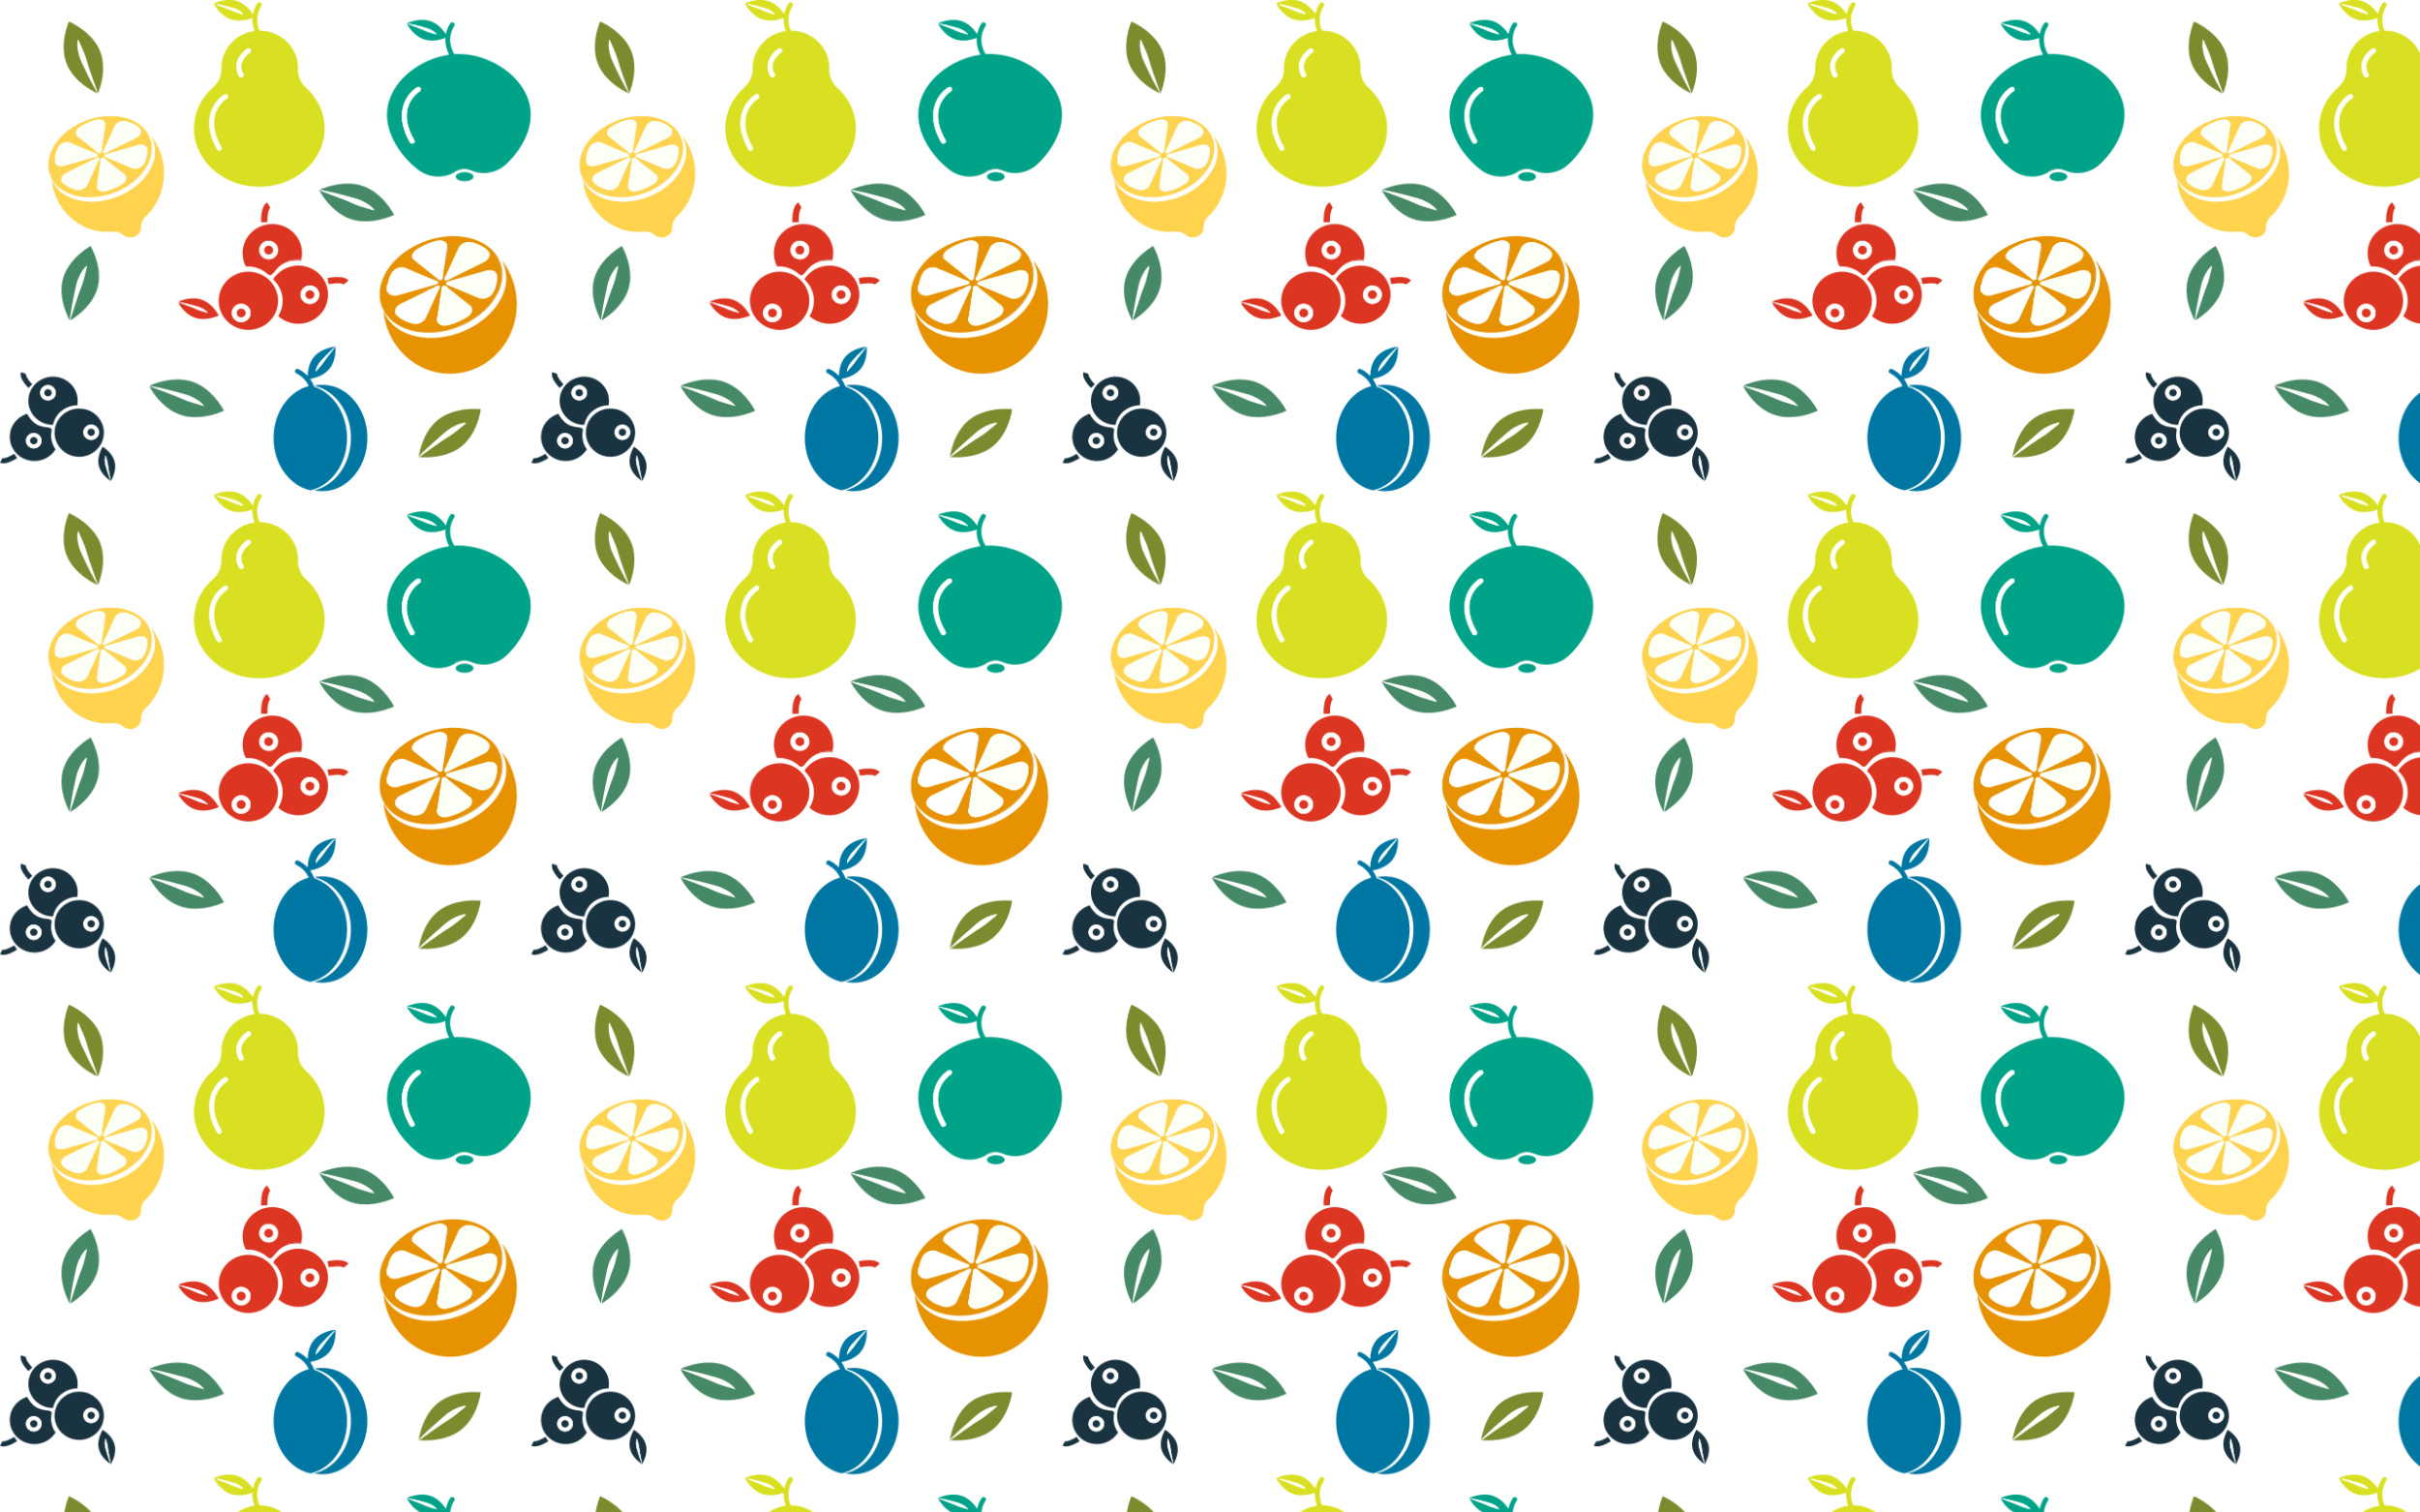
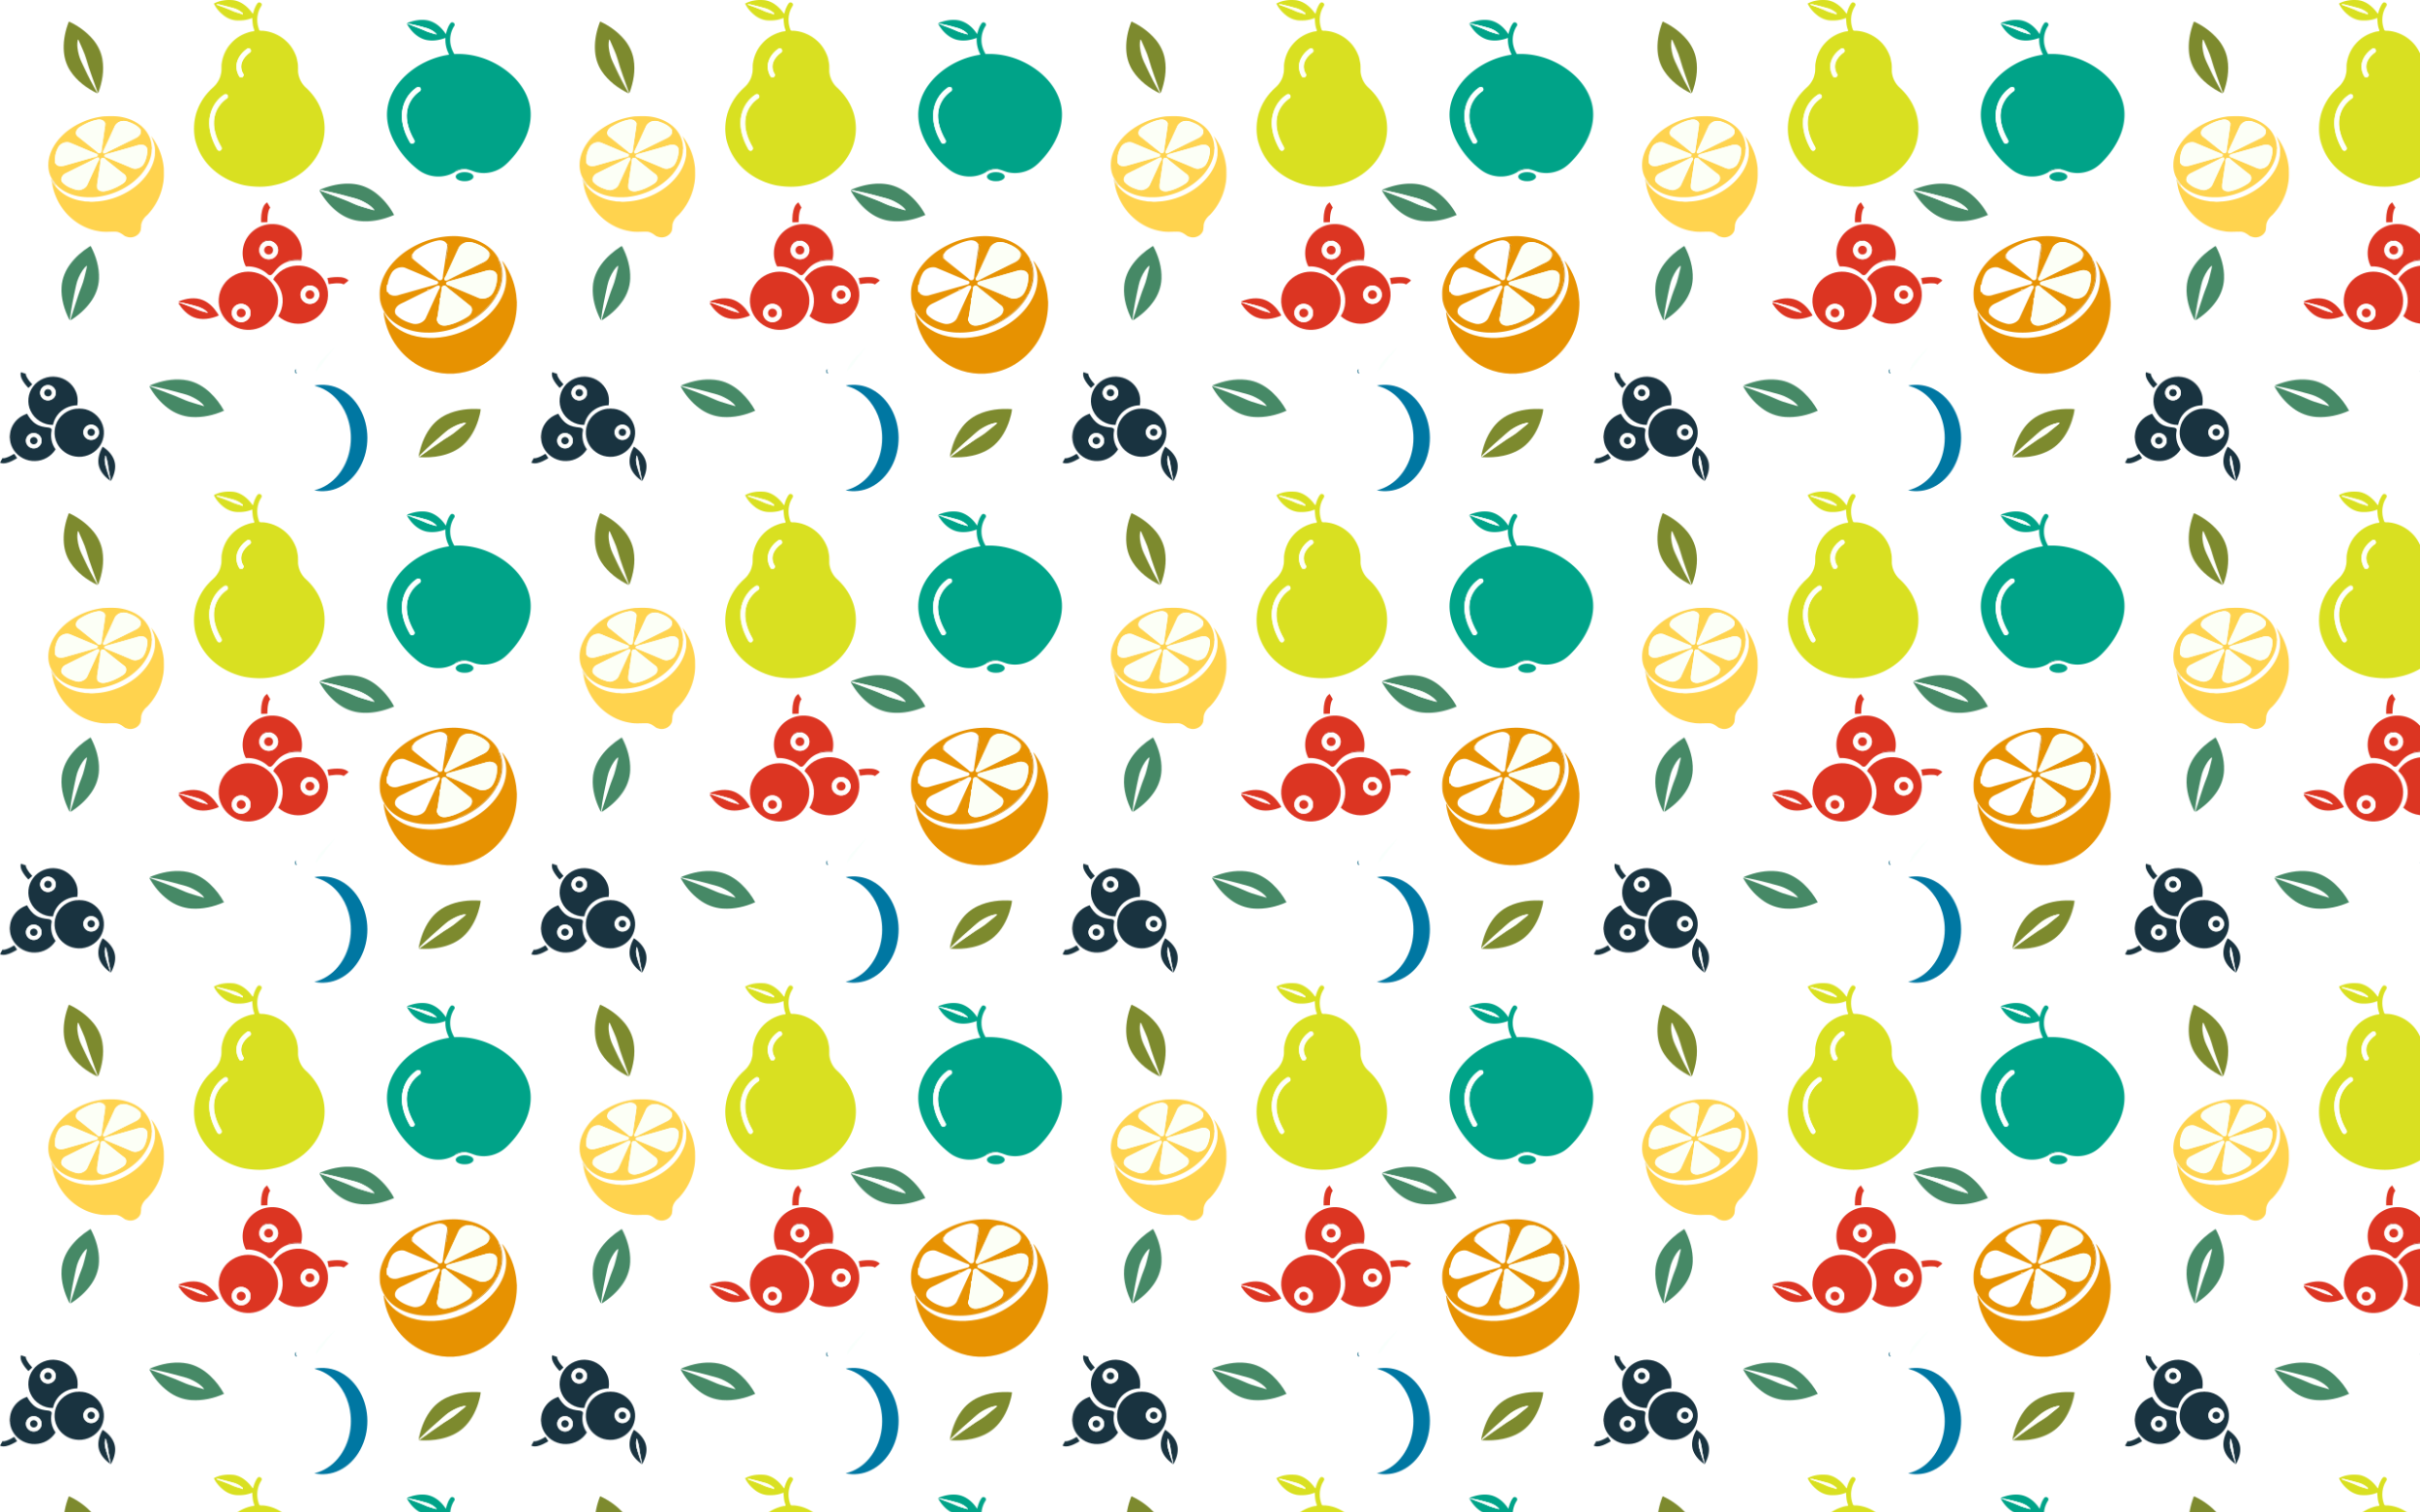
<svg xmlns="http://www.w3.org/2000/svg" viewBox="0 0 2560 1600">
  <pattern width="561.403" height="519.549" patternUnits="userSpaceOnUse" id="a" viewBox="0 -519.55 561.403 519.549" overflow="visible">
    <path fill="none" d="M0-519.55h561.403V0H0z" />
    <path fill="#00A388" d="M430.52-495.097c.68.63 1.68.55 2.53.76 6.325 1.26 12.565 2.905 18.765 4.675 3.82 1.325 7.655 3.275 10.215 6.495a82.25 82.25 0 01-11.125-3.39c-6.735-3.085-13.76-5.45-20.69-8.055 4.295 7.785 11.12 14.86 19.955 17.15 6.995 1.685 14.395.54 21.045-1.99-.35 5.595.79 11.25 3.25 16.28.235.485.395 1 .485 1.54-4.245.57-8.42 1.565-12.515 2.795-16.51 5.135-31.805 15.045-42.145 29.03-5.71 7.775-9.62 16.975-10.625 26.61-1.155 11.07 1.745 22.25 6.7 32.12 4.88 9.725 11.725 18.395 19.68 25.785 3.765 3.285 7.525 6.705 12.08 8.875 10.38 5.19 23.42 4.86 33.32-1.31l.08-.165.605-1.125c1.77-1.005 3.81-1.375 5.765-1.865 2.165-.54 4.465-.745 6.625-.055-1.91.27-3.915-.185-5.745.52 1.39-.085 2.79-.195 4.195-.085 4.63.245 8.615 3.015 13.2 3.54 8.035 1.4 16.52-.37 23.49-4.56 4.975-3.01 8.95-7.335 12.77-11.65 5.205-6.055 9.72-12.745 13.06-20.015 5.64-11.865 7.785-25.76 4.045-38.515-4.475-15.64-15.99-28.425-29.48-37.07-14.6-9.39-32.065-14.505-49.455-13.555-2.545-4.345-4.29-9.265-4.36-14.34-.2-5.53 1.425-11.105 4.495-15.7 1.14-2.33-1.97-4.66-3.9-2.98-2.83 3.37-4.015 7.735-5.225 11.87-4.42-7.005-11.305-13.02-19.64-14.575-7.265-1.325-14.675.315-21.45 2.955m14.665 69.88c.11.86-.375 1.675-1.065 2.15-7.36 4.91-12.46 13.075-13.565 21.86-1.2 8.97 1.565 17.955 5.53 25.915.805 1.74 2.02 3.29 2.56 5.145-.02 1.505-1.34 2.4-2.68 2.67-.835-.32-1.78-.615-2.175-1.5-3.645-6.27-6.5-13.08-7.77-20.245-1.47-7.88-.68-16.26 2.76-23.545 2.705-5.755 6.94-10.855 12.33-14.275 1.48-1.195 4.075-.13 4.075 1.825z" />
    <path fill="#F8FFFF" d="M450.905-486.557a82.25 82.25 0 0011.125 3.39c-2.56-3.22-6.395-5.17-10.215-6.495-6.2-1.77-12.44-3.415-18.765-4.675-.85-.21-1.85-.13-2.53-.76-.075.125-.225.365-.305.485 6.93 2.605 13.955 4.97 20.69 8.055z" />
    <path fill="#FCFFFD" d="M428.78-412.767c-3.44 7.285-4.23 15.665-2.76 23.545 1.27 7.165 4.125 13.975 7.77 20.245.395.885 1.34 1.18 2.175 1.5 1.34-.27 2.66-1.165 2.68-2.67-.54-1.855-1.755-3.405-2.56-5.145-3.965-7.96-6.73-16.945-5.53-25.915 1.105-8.785 6.205-16.95 13.565-21.86.69-.475 1.175-1.29 1.065-2.15 0-1.955-2.595-3.02-4.075-1.825-5.39 3.42-9.625 8.52-12.33 14.275z" />
    <path fill="#1D947C" d="M482.13-339.017l-.605 1.125c2.28-1.195 4.71-2.065 7.25-2.525 1.83-.705 3.835-.25 5.745-.52-2.16-.69-4.46-.485-6.625.055-1.955.49-3.995.86-5.765 1.865z" />
    <path fill="#02A288" d="M482.32-333.802c-.785 1.54.31 3.24 1.62 4.07 3.035 1.92 6.8 2.11 10.275 1.71 2.31-.395 4.825-1.175 6.25-3.175.805-1.34.275-3.16-.995-4.01-2.895-2.19-6.755-2.465-10.245-2.145-2.535.435-5.54 1.13-6.905 3.55z" />
    <path fill="#D9E021" d="M226.245-515.777c2.47 5.295 6.585 9.74 11.255 13.2 4.08 2.89 9.02 4.735 14.06 4.675 5.18.2 10.47-.555 15.23-2.65.33 3.965.41 8.04 1.805 11.825.42.68.29 1.5.22 2.25-3.19.065-6.275 1.165-9.23 2.25-6.18 2.435-11.76 6.395-16.02 11.49-5.21 5.985-8.29 13.665-9.23 21.485-.195 3.46.245 7.01-.78 10.365-.64 3.53-2.305 6.825-4.435 9.69-2.17 3.145-5.4 5.325-7.89 8.19-6.42 6.665-11.11 14.94-13.795 23.775a58.494 58.494 0 00-.98 27.535c1.775 7.15 4.725 14.085 8.925 20.185 9.935 14.585 26.095 24.235 43.15 27.95 10.395 1.87 21.21 2.25 31.555-.14 18.815-3.74 36.38-15.305 45.88-32.18 8.475-14.54 9.785-32.995 3.38-48.55-3.485-8.77-9.2-16.58-16.22-22.85-4.51-4.275-7.31-10.28-7.825-16.45-.07-3.825.215-7.8-.87-11.48-.055-1.22-.54-2.35-.72-3.545-2.21-6.6-5.925-12.765-11.125-17.445-6.52-6.07-15.125-9.905-23.955-10.755-1.42-.175-2.98.27-4.25-.52-3.36-7.945-2.985-17.485 1.56-24.91.635-1.04 1.51-2.55.38-3.58-.66-1.02-1.84-1.15-2.935-1-1.965 1.525-2.835 3.95-3.91 6.1-.635 1.845-1.42 3.67-1.65 5.625-.985-.08-1.345-1.105-1.915-1.74-4.62-6.025-11.055-11.18-18.745-12.325-7.1-.71-14.61.04-20.92 3.53m2.8.695c1.32.06 2.715-.07 3.955.505 4.4.955 8.74 2.17 13.085 3.34 3.79.845 7.325 2.725 10.28 5.23.6.34.73 1.115.435 1.71-3.27-1.37-6.855-1.985-10.125-3.42-5.665-2.6-11.555-4.69-17.405-6.83-.055-.135-.17-.4-.225-.535m21.255 63.365c1.17-6.95 5.905-12.955 11.755-16.695.4-.01 1.2-.025 1.605-.035 1.805.68 2.485 3.415.67 4.485-3.62 2.58-6.765 6.04-8.335 10.255-1.54 4.115-.835 8.865 1.53 12.525.79 1.15-.185 2.27-.84 3.185-1.05.225-2.115.135-3.145-.045-2.66-4.02-3.84-8.885-3.24-13.675m-9.605 32.485c.5 1.09.86 2.505-.145 3.44-6.915 4.55-12.08 11.875-13.615 20.04-2.165 10.965 1.63 22.18 7.15 31.615.75 1.31.48 3.46-1.175 3.915-1.355.645-2.71-.395-3.32-1.555-4.765-8.365-8.14-17.76-8.26-27.43-.11-11.73 5.605-23.7 15.615-30.125 1.085-.91 2.675-.785 3.75.1z" />
    <path fill="#FFFFF5" d="M229.27-514.547c5.85 2.14 11.74 4.23 17.405 6.83 3.27 1.435 6.855 2.05 10.125 3.42.295-.595.165-1.37-.435-1.71-2.955-2.505-6.49-4.385-10.28-5.23-4.345-1.17-8.685-2.385-13.085-3.34-1.24-.575-2.635-.445-3.955-.505.055.135.17.4.225.535z" />
    <path fill="#7D8A2E" d="M67.56-464.722c.62 7.165 2.89 14.215 6.85 20.235 6.91 10.585 17.415 18.36 28.7 23.78-4.99-8.835-9.695-17.84-13.96-27.05-2.015-4.41-4.4-8.695-5.65-13.415-1.395-5.32-2.39-10.98-1.155-16.43.7-.14.81.58 1.05 1.07 2.635 6.415 5.9 12.595 7.815 19.285 3.295 11.895 7.915 23.36 11.935 35.015.065.485.31.835.735 1.055 4.215-11.295 6.515-23.64 4.405-35.645-1.245-7.545-4.72-14.615-9.545-20.51-6.925-8.355-15.94-14.835-25.74-19.41-.795 1.175-1.06 2.61-1.605 3.91-3.06 8.995-4.66 18.605-3.835 28.11z" />
    <path fill="#F8FFFD" d="M449.145-487.217c4.02 1.86 8.36 2.855 12.575 4.18-2.13-3.21-5.865-4.945-9.335-6.345-5.32-1.605-10.7-3.06-16.135-4.2l-.855.94c4.59 1.79 9.265 3.37 13.75 5.425z" />
    <path fill="#FEFFFB" d="M253.54-438.042c1.03.18 2.095.27 3.145.045.655-.915 1.63-2.035.84-3.185-2.365-3.66-3.07-8.41-1.53-12.525 1.57-4.215 4.715-7.675 8.335-10.255 1.815-1.07 1.135-3.805-.67-4.485-.405.01-1.205.025-1.605.035-5.85 3.74-10.585 9.745-11.755 16.695-.6 4.79.58 9.655 3.24 13.675z" />
    <path fill="#FCFFFE" d="M425.08-398.242c-.355 10.3 3.265 20.345 8.375 29.16.57 1.235 2.27 1.95 3.485 1.175 1.285-.615 1.815-2.425.935-3.59-4.585-7.945-8.025-16.9-7.88-26.195.125-10.025 5.43-19.81 13.79-25.35 1.2-.675 1.505-2.42.66-3.495-.81-1.175-2.59-1.32-3.685-.485-9.615 6.165-15.445 17.44-15.68 28.78z" />
    <path fill="#FEFFFC" d="M221.33-389.207c.12 9.67 3.495 19.065 8.26 27.43.61 1.16 1.965 2.2 3.32 1.555 1.655-.455 1.925-2.605 1.175-3.915-5.52-9.435-9.315-20.65-7.15-31.615 1.535-8.165 6.7-15.49 13.615-20.04 1.005-.935.645-2.35.145-3.44-1.075-.885-2.665-1.01-3.75-.1-10.01 6.425-15.725 18.395-15.615 30.125z" />
    <path fill="#FED34F" d="M70.455-380.332c-8.52 7.03-15.675 16.255-18.38 27.12-1.72 7.45-1.29 15.705 2.64 22.415 1.395 2.115 2.815 4.21 4.36 6.22 2.95 3.565 6.905 6.27 11.01 8.37 9.7 4.89 20.81 5.97 31.51 5.075 18.14-1.875 35.825-10.335 47.91-24.145 5.98-7.33 10.855-16.24 10.94-25.915.335-1.18.305-2.355-.045-3.525-.105-6.175-2.725-12.095-6.465-16.935-6.315-7.875-15.98-12.38-25.745-14.17-6.125-1.12-12.41-.805-18.6-.595-14.185 1.545-27.965 7.155-39.135 16.085m32.12-12.465c3.245-.89 7.475.095 8.72 3.575.105 3.36-.77 6.65-1.16 9.975-.87 6.345-1.87 12.71-2.775 19.045.255 1.44-1.125 2.96-2.585 2.73-1.005-.085-1.62-1.015-2.33-1.61-6.465-5.19-12.985-10.31-19.425-15.52-1.6-.96-2.85-2.735-2.73-4.65.345-2.705 2.215-4.965 4.58-6.25 5.45-3.36 11.39-6.12 17.705-7.295m20.435 4.5c3.05-3.525 8.435-4.07 12.6-2.415 4.945 1.7 10.105 4.015 13.195 8.435.42 2.055.17 4.355-1.375 5.9-1.805 2.27-4.63 3.16-7.075 4.515-8.5 4.035-16.84 8.39-25.335 12.43-1.805.815-3.45 2.5-5.605 2-.15-.315-.455-.945-.605-1.255 4.19-8.755 8.135-17.66 12.2-26.485.49-1.145 1.03-2.3 2-3.125m-61.41 24.62c2.205-4.16 7.485-6.33 11.98-5.045 9.695 3.89 19.235 8.23 28.96 12.015.21.175.64.52.855.695.205 2.28-2.66 2.655-4.33 2.9-10.005 2.85-20.02 5.645-30.005 8.55-2.745.795-5.855 1.16-8.52-.095-.91-.68-1.635-1.585-2.235-2.535-.6-5.68.44-11.515 3.295-16.485m84.445-2.315c2.985-.795 6.85-.76 8.835 2 1.38 1.625.875 3.85.94 5.805-.57 4.52-1.78 9.085-4.32 12.925-1.975 2.595-5.215 4.015-8.42 4.22-2.93.005-5.435-1.66-8.095-2.63-7.3-3.095-14.615-6.135-21.935-9.165-1.18-.215-2.19-.845-2.825-1.855.485-.78 1.095-1.535 2.035-1.775 11.305-2.995 22.54-6.31 33.785-9.525m-42.3 13.085c1.18-.095 1.325 1.325 1.105 2.19-2.2 3.685-3.66 7.755-5.56 11.6-2.295 4.92-4.485 9.89-6.81 14.795-1.275 3.235-4.64 5.025-7.855 5.8-3.53.5-6.785-1.205-10.03-2.3-3.37-1.52-6.65-3.525-9.05-6.38-1.405-2.115-.625-4.92.94-6.715 1.275-1.81 3.44-2.515 5.315-3.51 10.07-5.12 20.345-9.865 30.345-15.125a4.059 4.059 0 011.6-.355m6.495.535c3.27 3.28 7.17 5.835 10.66 8.87 3.595 2.73 6.99 5.705 10.65 8.355 1.36 1.03 2.125 2.715 1.845 4.43.1 2.325-1.615 4.18-3.455 5.345-4.28 2.91-9.01 5.145-13.905 6.815-2.765.665-5.55 1.905-8.445 1.38-1.875-.27-3.835-1.27-4.72-2.99-.425-2.655-.1-5.38.395-8 1.01-7.56 2.485-15.075 3.17-22.66.27-.57.66-1.07 1.02-1.59.915-.145 1.87-.225 2.785.045z" />
    <path fill="#FCFFF6" d="M84.87-385.502c-2.365 1.285-4.235 3.545-4.58 6.25-.12 1.915 1.13 3.69 2.73 4.65 6.44 5.21 12.96 10.33 19.425 15.52.71.595 1.325 1.525 2.33 1.61 1.46.23 2.84-1.29 2.585-2.73.905-6.335 1.905-12.7 2.775-19.045.39-3.325 1.265-6.615 1.16-9.975-1.245-3.48-5.475-4.465-8.72-3.575-6.315 1.175-12.255 3.935-17.705 7.295zM121.01-385.172c-4.065 8.825-8.01 17.73-12.2 26.485.15.31.455.94.605 1.255 2.155.5 3.8-1.185 5.605-2 8.495-4.04 16.835-8.395 25.335-12.43 2.445-1.355 5.27-2.245 7.075-4.515 1.545-1.545 1.795-3.845 1.375-5.9-3.09-4.42-8.25-6.735-13.195-8.435-4.165-1.655-9.55-1.11-12.6 2.415-.97.825-1.51 1.98-2 3.125z" />
    <path fill="#FFD34E" d="M161.035-373.012c.8 2.415 2.015 4.725 2.32 7.28.935 3.415.535 7.03.485 10.535-1.7 13-9.92 24.225-19.88 32.35-11.615 9.3-26.02 15.085-40.815 16.435-2.85.05-5.695.65-8.54.21-2.165-.36-4.41.065-6.52-.605-11.045-1.395-22.075-6.385-29.045-15.305-1.605-1.625-2.685-3.655-3.73-5.66a63.039 63.039 0 00-.095 2.19c.615 4.74 1.99 9.445 3.88 13.845 7.56 18.89 25.19 33.725 45.45 36.77 5.935 1.21 12.045.38 18.055.545 3.41.22 6.27 2.275 8.95 4.215 1.02.85 2.355 1.02 3.58 1.445 5.43 1.48 11.81-1.565 13.635-7.005.235-1.82.56-3.625.525-5.46.54-4.29 3.11-8.11 6.425-10.795 8.475-8.82 14.415-20.13 16.595-32.18 1.3-5.73 1.08-11.665.945-17.51-.795-8.97-3.465-17.82-7.89-25.695-1.68-2.875-3.34-5.85-5.73-8.195.465.86 1.09 1.645 1.4 2.59z" />
    <path fill="#FCFFF6" d="M58.305-347.192c.6.95 1.325 1.855 2.235 2.535 2.665 1.255 5.775.89 8.52.095 9.985-2.905 20-5.7 30.005-8.55 1.67-.245 4.535-.62 4.33-2.9-.215-.175-.645-.52-.855-.695-9.725-3.785-19.265-8.125-28.96-12.015-4.495-1.285-9.775.885-11.98 5.045-2.855 4.97-3.895 10.805-3.295 16.485zM112.26-356.467c-.94.24-1.55.995-2.035 1.775.635 1.01 1.645 1.64 2.825 1.855 7.32 3.03 14.635 6.07 21.935 9.165 2.66.97 5.165 2.635 8.095 2.63 3.205-.205 6.445-1.625 8.42-4.22 2.54-3.84 3.75-8.405 4.32-12.925-.065-1.955.44-4.18-.94-5.805-1.985-2.76-5.85-2.795-8.835-2-11.245 3.215-22.48 6.53-33.785 9.525zM102.145-352.552c-10 5.26-20.275 10.005-30.345 15.125-1.875.995-4.04 1.7-5.315 3.51-1.565 1.795-2.345 4.6-.94 6.715 2.4 2.855 5.68 4.86 9.05 6.38 3.245 1.095 6.5 2.8 10.03 2.3 3.215-.775 6.58-2.565 7.855-5.8 2.325-4.905 4.515-9.875 6.81-14.795 1.9-3.845 3.36-7.915 5.56-11.6.22-.865.075-2.285-1.105-2.19-.565.01-1.095.13-1.6.355zM106.435-350.827c-.685 7.585-2.16 15.1-3.17 22.66-.495 2.62-.82 5.345-.395 8 .885 1.72 2.845 2.72 4.72 2.99 2.895.525 5.68-.715 8.445-1.38 4.895-1.67 9.625-3.905 13.905-6.815 1.84-1.165 3.555-3.02 3.455-5.345.28-1.715-.485-3.4-1.845-4.43-3.66-2.65-7.055-5.625-10.65-8.355-3.49-3.035-7.39-5.59-10.66-8.87-.915-.27-1.87-.19-2.785-.045-.36.52-.75 1.02-1.02 1.59z" />
    <path fill="#F4E4B0" d="M55.215-325.582c.02-.735.05-1.465.095-2.19 1.045 2.005 2.125 4.035 3.73 5.66-.155-.84-.73-1.745.035-2.465-1.545-2.01-2.965-4.105-4.36-6.22-.79 1.655-.295 3.68.5 5.215z" />
    <path fill="#468966" d="M338.785-319.087a6.334 6.334 0 01-.66 1.52c4.895 8.51 11.21 16.31 19.06 22.26 6.605 5.085 14.52 8.495 22.825 9.47 12.58 1.49 25.33-1.37 36.875-6.33-4.26-8.19-10.225-15.53-17.27-21.495-7.075-6.01-15.8-10.19-25.07-11.245-12.18-1.47-24.49 1.275-35.76 5.82m1.05.72c9.78 1.91 19.48 4.21 29.085 6.875 5.2 1.36 10.505 2.615 15.285 5.165 3.635 1.845 7.15 4.035 10.05 6.935.585.705 1.405 1.33 1.57 2.3-4.895-1.32-9.76-2.795-14.6-4.31-5.045-1.505-9.715-3.985-14.585-5.925-6.325-2.545-12.735-4.865-19.115-7.255-2.95-1.065-5.85-2.305-8.86-3.165.36-.25.75-.455 1.17-.62z" />
    <path fill="#FCFEFD" d="M347.525-314.582c6.38 2.39 12.79 4.71 19.115 7.255 4.87 1.94 9.54 4.42 14.585 5.925 4.84 1.515 9.705 2.99 14.6 4.31-.165-.97-.985-1.595-1.57-2.3-2.9-2.9-6.415-5.09-10.05-6.935-4.78-2.55-10.085-3.805-15.285-5.165a384.326 384.326 0 00-29.085-6.875c-.42.165-.81.37-1.17.62 3.01.86 5.91 2.1 8.86 3.165z" />
    <path fill="#DC3622" d="M276.225-284.317c2.195-.055 4.395-.205 6.6-.195.065-3.645.18-7.325 1.04-10.885.41-1.57.8-3.275 2.07-4.4-1.14-1.875-2.205-3.795-3.34-5.675-1.805 1.11-3.2 2.835-4.01 4.785-2.25 5.13-2.475 10.85-2.36 16.37z" />
    <path fill="#DC3522" d="M261.735-268.552c-6.16 8.975-6.71 21.295-1.665 30.9 8.33-.465 16.78 2.38 22.985 7.995 1.06 1.13 2.955 1.735 4.27.66 2.415-1.91 3.97-4.65 6.2-6.76 3.225-3.5 7.435-5.99 11.995-7.31-.25-.075-.75-.22-1-.295 3.81-1.565 8-1.56 12.055-1.415 1.03.245 1.505-.69 1.955-1.415l.24.965c1.895-8.395.01-17.59-5.17-24.485-5.815-7.995-15.615-12.915-25.505-12.765-10.38-.175-20.655 5.245-26.36 13.925m25.475 3.68a49.51 49.51 0 01-3.195.23c5.085-.395 9.88 3.91 10.145 8.98.345 3.925-2.045 7.825-5.595 9.465-4.19 1.995-9.71.75-12.42-3.075-2.9-3.85-2.295-9.735 1.34-12.895-.285-.915.775-1.32 1.355-1.755 2.45-1.46 5.675-2.15 8.37-.95z" />
    <path fill="#B94133" d="M277.485-262.167c1.82-1.51 4.125-2.545 6.53-2.475a49.51 49.51 0 003.195-.23c-2.695-1.2-5.92-.51-8.37.95-.58.435-1.64.84-1.355 1.755z" />
    <path fill="#FEFDFC" d="M277.485-262.167c-3.635 3.16-4.24 9.045-1.34 12.895 2.71 3.825 8.23 5.07 12.42 3.075 3.55-1.64 5.94-5.54 5.595-9.465-.265-5.07-5.06-9.375-10.145-8.98-2.405-.07-4.71.965-6.53 2.475m7.09 2.605c3.03-.01 5.335 3.535 4.015 6.295l-.225.01.11.53c-1 1.43-2.625 2.5-4.415 2.365-2.54.005-4.745-2.355-4.58-4.885.15-2.525 2.545-4.65 5.095-4.315z" />
    <path fill="#DC3523" d="M284.06-250.362c1.79.135 3.415-.935 4.415-2.365l-.11-.53c-.33-1.105-.59-2.295-.205-3.415.91.815.355 2.31.43 3.405 1.32-2.76-.985-6.305-4.015-6.295-2.55-.335-4.945 1.79-5.095 4.315-.165 2.53 2.04 4.89 4.58 4.885z" />
    <path fill="#468966" d="M74.44-240.372c-5.215 6.98-8.785 15.35-9.28 24.11-.86 12.135 2.75 24.17 8.17 34.92l.525.145c1.395-12.29 4.03-24.39 6.65-36.46 1.2-5.645 3.605-11.005 6.78-15.805 1.375-1.835 2.71-3.93 4.795-5.01-.65 4.31-2.005 8.505-2.93 12.77-1.455 6.44-4.38 12.39-6.385 18.655-2.115 6.125-3.97 12.34-5.99 18.5-.74 2.67-1.815 5.25-2.37 7.96 8.425-5.22 16.08-11.875 21.8-20.015 5.03-7.03 8.185-15.465 8.47-24.135.47-12.035-3.14-23.925-8.73-34.485-.65-.06-1.125.47-1.65.75-7.58 4.835-14.455 10.885-19.855 18.1z" />
    <path fill="#B02D1E" d="M288.365-253.257l.225-.01c-.075-1.095.48-2.59-.43-3.405-.385 1.12-.125 2.31.205 3.415z" />
    <path fill="#B63D2F" d="M304.52-243.362c.25.075.75.22 1 .295 4.295-1.055 8.74-1.27 13.14-.92.03-.31.08-.93.11-1.24l-.24-.965c-.45.725-.925 1.66-1.955 1.415-4.055-.145-8.245-.15-12.055 1.415z" />
    <path fill="#DC3522" d="M293.305-229.522c-1.435 1.495-3.18 3.05-3.875 4.965-.02.235-.065.7-.09.93 2.53 2.585 4.88 5.415 6.45 8.705 4.84 9.245 4.205 21.045-1.51 29.765 7.61 6.92 18.68 9.675 28.66 7.245 8.005-1.83 15.23-6.93 19.525-13.95 5.585-8.81 6.1-20.63 1.165-29.845-4.335-8.635-13.01-14.835-22.505-16.42-9.935-1.75-20.715 1.355-27.82 8.605m44.19 19.41c1.535 5.295-2.545 11.14-7.93 11.87-4.965.99-10.34-2.41-11.415-7.39-1.25-4.625 1.685-9.705 6.12-11.305 5.295-2.135 12.05 1.155 13.225 6.825z" />
    <path fill="#DC3522" d="M258.765-231.917c-8.915 1.095-17.305 6.11-22.285 13.62-5.98 8.66-6.845 20.51-2.235 29.965 3.885 8.195 11.555 14.44 20.325 16.695 8.57 2.29 18.07.805 25.505-4.045 7.72-4.885 13.06-13.4 13.93-22.51 1.075-9.11-2.405-18.575-9.015-24.92-6.78-6.775-16.745-9.975-26.225-8.805m2.1 35.505c2.64 1.795 4.415 4.975 4.15 8.205.165 5.38-5.135 9.98-10.415 9.445-5.51-.03-10.195-5.45-9.32-10.92.425-3.835 3.415-7.11 7.1-8.13 2.85-.75 6.06-.335 8.485 1.4z" />
    <path fill="#DC3622" d="M347.545-219.142c.775.34 1.635-.135 2.45-.195 3.33-.525 6.72-.695 10.09-.445 1.215.175 2.445.445 3.5 1.13 1.265-.905 2.405-1.975 3.66-2.9.505-.43 1.17-.765 1.355-1.46-2.185-2.035-5.115-3-8.035-3.305-4.77-.375-9.58-.025-14.255.96.46 2.06 1.01 4.11 1.235 6.215z" />
    <path fill="#A54740" d="M289.015-223.662l.325.035c.025-.23.07-.695.09-.93l-.365-.02c-.015.225-.035.685-.05.915z" />
    <path fill="#FEFEFC" d="M324.27-216.937c-4.435 1.6-7.37 6.68-6.12 11.305 1.075 4.98 6.45 8.38 11.415 7.39 5.385-.73 9.465-6.575 7.93-11.87-1.175-5.67-7.93-8.96-13.225-6.825m8.195 9.745c-.23 3.955-5.95 5.32-8.285 2.315-2.235-2.5-.695-6.96 2.64-7.485 3.02-.815 6.285 2.035 5.645 5.17z" />
    <path fill="#DB3621" d="M324.18-204.877c2.335 3.005 8.055 1.64 8.285-2.315.64-3.135-2.625-5.985-5.645-5.17-3.335.525-4.875 4.985-2.64 7.485z" />
    <path fill="#DC3522" d="M188.735-200.047c6.135.815 12.12 2.62 18.12 4.155 4.905 1.24 9.915 3.37 13.17 7.4-4.735-1.285-9.52-2.555-13.95-4.7-5.35-2.33-10.91-4.12-16.3-6.33-.205.185-.61.555-.815.735l-.045.365c3.94 6.03 9.075 11.69 15.885 14.47 8.575 3.44 18.26 1.725 26.535-1.755-.22-1.055-.96-1.89-1.475-2.8-3.69-5.665-8.66-10.775-14.975-13.44-8.33-3.545-17.86-1.96-26.015 1.31l-.135.59z" />
    <path fill="#FFFBFD" d="M188.65-198.667l.31-.12c.205-.18.61-.55.815-.735 5.39 2.21 10.95 4 16.3 6.33 4.43 2.145 9.215 3.415 13.95 4.7-3.255-4.03-8.265-6.16-13.17-7.4-6-1.535-11.985-3.34-18.12-4.155l.135-.59c-.355.245-.7.505-1.035.765.2.305.61.905.815 1.205z" />
    <path fill="#FEFDFC" d="M252.38-197.812c-3.685 1.02-6.675 4.295-7.1 8.13-.875 5.47 3.81 10.89 9.32 10.92 5.28.535 10.58-4.065 10.415-9.445.265-3.23-1.51-6.41-4.15-8.205-2.425-1.735-5.635-2.15-8.485-1.4m7.48 9.08c.445 3.64-4.095 6.18-7.1 4.295-3.105-1.565-3.09-6.475.025-8.03 2.8-1.715 7.045.34 7.075 3.735z" />
    <path fill="#DC3523" d="M252.76-184.437c3.005 1.885 7.545-.655 7.1-4.295-.03-3.395-4.275-5.45-7.075-3.735-3.115 1.555-3.13 6.465-.025 8.03z" />
-     <path fill="#0077A2" d="M329.935-138.912c-3.07 5.115-4.245 11.125-4.49 17.02-2.86-2.94-6.16-5.5-9.895-7.22-.7-.38-1.49-.2-2.215-.145l-.025.215c0 .68-.385 1.265-.575 1.905-.265 1.065 1.485 1.645 1.075 2.705 5.565 2.845 10.265 7.55 12.775 13.3-7.76 2-14.795 6.36-20.42 12.025-7.055 7.12-11.97 16.225-14.55 25.885-4.995 18.64-1.565 39.74 10.36 55.115 6.495 8.35 15.665 14.89 26.1 17.145 1.565-.05 3.04-.72 4.55-1.125 12.26-4.115 22.085-13.83 27.815-25.26 10.28-20.415 8.79-46.5-4.505-65.22-5.825-8.155-14.025-14.735-23.59-17.905-1.015-2.94-2.495-5.7-4.26-8.255 7.175-1.225 14.32-4.205 19.415-9.535 5.915-6.45 7.67-15.57 7.425-24.07-.325-.1-.98-.305-1.31-.405-9.135 1.525-18.785 5.5-23.68 13.825m24.48-13.5c-2.06 3.185-4.67 6.05-6.945 9.105-3.215 3.835-5.655 8.255-9.065 11.93-1.365 1.5-2.73 2.995-4.07 4.515-.14.025-.41.08-.55.11.755-4.135 2.92-7.915 5.695-11.03 3.8-4.035 7.615-8.07 11.68-11.845 1.075-.935 1.985-2.095 3.255-2.785z" />
    <path fill="#F9FFFC" d="M339.48-137.782c-2.775 3.115-4.94 6.895-5.695 11.03.14-.03.41-.085.55-.11 1.34-1.52 2.705-3.015 4.07-4.515 3.41-3.675 5.85-8.095 9.065-11.93 2.275-3.055 4.885-5.92 6.945-9.105-1.27.69-2.18 1.85-3.255 2.785-4.065 3.775-7.88 7.81-11.68 11.845z" />
    <path fill="#116480" d="M312.735-127.137c.19-.64.575-1.225.575-1.905-2.155.8-1.69 4.16.5 4.61.41-1.06-1.34-1.64-1.075-2.705z" />
    <path fill="#193440" d="M23.255-118.332c1.73 3.415 4.155 6.42 6.78 9.185 1.34-1.27 2.7-2.525 4.075-3.76-2.01-2.135-3.87-4.43-5.34-6.97-.715-1.305-1.54-2.67-1.385-4.215-1.79-.495-3.535-1.14-5.285-1.745-.72 2.54.02 5.205 1.155 7.505z" />
    <path fill="#193340" d="M34.87-110.447c-5.39 7.195-6.415 17.345-2.535 25.46 4.08 9.065 13.835 15.155 23.765 14.915.705-3.76 2.34-7.32 4.64-10.37 4.865-6.555 12.97-10.34 21.08-10.375.75-4.995.38-10.245-1.76-14.87-3.47-8.045-11.335-13.925-19.995-15.115-9.445-1.56-19.62 2.55-25.195 10.355m23.955 8.135c-.94 4.895-6.81 7.715-11.3 5.73-3.375-1.305-5.585-5.06-4.97-8.64.515-3.89 4.175-6.92 8.055-6.95 5.025-.22 9.535 4.89 8.215 9.86z" />
    <path fill="#468966" d="M158.29-111.422c10.905 1.91 21.655 4.595 32.32 7.55 4.715 1.205 9.48 2.455 13.785 4.8 4.315 2.285 8.76 4.905 11.56 9.025l-.73.005c-5.05-1.545-10.155-2.925-15.17-4.59-4.86-1.605-9.41-3.99-14.17-5.84-9.285-3.635-18.645-7.08-28.005-10.51 4.915 8.96 11.575 17.075 19.8 23.195 7.165 5.445 15.895 8.78 24.89 9.37 11.77.75 23.64-1.86 34.36-6.685-3.81-7.015-8.715-13.445-14.525-18.925-6.63-6.305-14.805-11.195-23.83-13.05-11.55-2.325-23.585-.6-34.615 3.23-1.89.785-4.02 1.2-5.67 2.425z" />
    <path fill="#FEFEFD" d="M50.61-112.172c-3.88.03-7.54 3.06-8.055 6.95-.615 3.58 1.595 7.335 4.97 8.64 4.49 1.985 10.36-.835 11.3-5.73 1.32-4.97-3.19-10.08-8.215-9.86m-1.08 4.625c.665-.485 1.355-.515 2.065-.1 2.58.035 3.97 3.795 2.39 5.8-1.7 2.66-6.435 1.89-7.055-1.255-.585-1.89.675-3.72 2.29-4.605l.31.16z" />
    <path fill="#0077A2" d="M340.595-108.727c13.935 6.275 23.78 19.59 27.975 34.05 5.785 19.55 2.065 42.105-11.085 57.925-6.405 7.755-15.24 13.53-25.07 15.83 8.91 1.94 18.485.8 26.665-3.255 9.535-4.595 17.14-12.64 22.12-21.895 9.98-18.69 9.87-42.38-.35-60.945-4.68-8.44-11.53-15.8-20.065-20.4-8.525-4.755-18.69-6.06-28.23-4.265 2.57 1.165 5.485 1.64 8.04 2.955z" />
    <path fill="#193440" d="M46.93-103.102c.62 3.145 5.355 3.915 7.055 1.255 1.58-2.005.19-5.765-2.39-5.8-.57.615-1.435.55-2.065.1l-.31-.16c-1.615.885-2.875 2.715-2.29 4.605z" />
    <path fill="#05181F" d="M51.595-107.647c-.71-.415-1.4-.385-2.065.1.63.45 1.495.515 2.065-.1z" />
    <path fill="#193340" d="M62.345-76.452c-5.35 7.39-6.175 17.8-1.95 25.91 3.655 7.38 11.085 12.695 19.225 13.875 9.1 1.575 18.9-2.125 24.655-9.35 5.44-6.615 7.11-16.095 4.205-24.155-3.125-9.22-11.96-16.13-21.635-17.035-1.915.74-4.13.745-6.035-.02-7.305.725-14.23 4.765-18.465 10.775m42.29 13.26c.685 4.475-3.09 8.805-7.55 9-3.845.395-7.78-2.27-8.67-6.06-1.18-4 1.43-8.445 5.345-9.675 4.69-1.735 10.46 1.685 10.875 6.735z" />
    <path fill="#04161D" d="M86.845-87.207c-2.005-.225-4.03-.19-6.035-.02 1.905.765 4.12.76 6.035.02z" />
    <path fill="#7D8A2E" d="M472.275-80.982c-7.055 3.285-13.17 8.49-17.635 14.86-6.22 8.605-9.71 18.865-11.755 29.2.245.35.535.675.87.98 7.46.375 15 .125 22.325-1.475 8.685-1.84 17.2-5.405 23.85-11.415 7.7-6.9 12.78-16.3 15.94-26.05 1.16-3.88 2.35-7.81 2.655-11.865-12.28-.91-25.015.485-36.25 5.765m20.345 8.82c-.115.51-.385.905-.815 1.19-3.645 2.825-7.09 5.9-10.75 8.71-3.59 2.91-7.635 5.17-11.505 7.675-7.915 5.32-15.625 10.94-23.405 16.455-.705.49-1.47.935-1.975 1.65-.31-.27-.6-.54-.875-.81.95.135 1.15-.97 1.8-1.4 7.035-7 14.39-13.67 21.94-20.1 3.035-2.64 5.995-5.41 9.45-7.5 4.225-2.52 8.72-4.765 13.585-5.725.835-.085 1.7-.44 2.55-.145z" />
    <path fill="#193340" d="M23.955-79.867c-7.255 3.75-12.55 11.22-13.415 19.365.8 1.91.78 4.22-.015 6.135.385 3.965 1.92 7.81 4.14 11.115 4.875 7.29 13.665 11.705 22.415 11.35 8.72-.065 17.155-4.92 21.725-12.325-4.205-5.66-5.65-13.115-4.215-19.985.45-2.04-1.8-3.015-3.455-3.1-4.55-.5-9.27-1.2-13.165-3.79-4.13-2.56-7.04-6.61-9.35-10.79-1.565.655-3.185 1.19-4.665 2.025M43.98-53.722c.39 4.425-3.56 8.43-7.92 8.485-4.21.245-8.36-3.185-8.555-7.47-.39-3.685 2.17-7.305 5.695-8.345 4.86-1.715 10.76 2.075 10.78 7.33z" />
    <path fill="#FFFFFB" d="M476.485-66.292c-3.455 2.09-6.415 4.86-9.45 7.5-7.55 6.43-14.905 13.1-21.94 20.1-.65.43-.85 1.535-1.8 1.4.275.27.565.54.875.81.505-.715 1.27-1.16 1.975-1.65 7.78-5.515 15.49-11.135 23.405-16.455 3.87-2.505 7.915-4.765 11.505-7.675 3.66-2.81 7.105-5.885 10.75-8.71.43-.285.7-.68.815-1.19-.85-.295-1.715.06-2.55.145-4.865.96-9.36 3.205-13.585 5.725z" />
    <path fill="#FDFEFD" d="M93.76-69.927c-3.915 1.23-6.525 5.675-5.345 9.675.89 3.79 4.825 6.455 8.67 6.06 4.46-.195 8.235-4.525 7.55-9-.415-5.05-6.185-8.47-10.875-6.735m6.165 5.93c1.01 1.775.195 4.215-1.605 5.13-2.24 1.26-5.49-.215-5.77-2.815-.35-1.88.96-3.745 2.75-4.275 1.745-.53 3.83.28 4.625 1.96z" />
    <path fill="#1A3441" d="M92.55-61.682c.28 2.6 3.53 4.075 5.77 2.815 1.8-.915 2.615-3.355 1.605-5.13-.795-1.68-2.88-2.49-4.625-1.96-1.79.53-3.1 2.395-2.75 4.275z" />
    <path fill="#FDFEFD" d="M33.2-61.052c-3.525 1.04-6.085 4.66-5.695 8.345.195 4.285 4.345 7.715 8.555 7.47 4.36-.055 8.31-4.06 7.92-8.485-.02-5.255-5.92-9.045-10.78-7.33m6.415 8.39c-.415 3.125-4.945 4.255-6.865 1.805-1.78-1.85-.88-5.29 1.555-6.06 2.65-1.19 5.98 1.355 5.31 4.255z" />
    <path fill="#071A23" d="M10.525-54.367c.795-1.915.815-4.225.015-6.135-.275 2.025-.28 4.1-.015 6.135z" />
    <path fill="#1A3440" d="M32.75-50.857c1.92 2.45 6.45 1.32 6.865-1.805.67-2.9-2.66-5.445-5.31-4.255-2.435.77-3.335 4.21-1.555 6.06z" />
    <path fill="#193340" d="M104.91-25.607c1.95 6.06 6.535 10.915 11.665 14.5.44.395.925.005 1.175-.41 2.64-4.965 4.455-10.56 4.05-16.24-.605-8.195-6.525-14.99-13.19-19.245-3.645 6.365-5.955 14.16-3.7 21.395m7.74-9.07c1.515 4.51 1.715 9.285 2.695 13.91.545 3.19 1.325 6.34 1.835 9.535-.71-.64-.885-1.605-1.195-2.445a192.682 192.682 0 01-4.69-14.93c-.53-2.995-.76-6.245.33-9.14.76.76.55 2.105 1.025 3.07z" />
    <path fill="#193440" d="M2.635-34.957c-.85 1.59-1.71 3.175-2.635 4.72 1.85 1.05 4.07.89 6.1.605 4.315-.89 8.225-3.025 11.955-5.29-.9-1.615-2.065-3.065-3.06-4.62-2.585 1.635-5.32 3.055-8.21 4.06-1.335.405-2.745.91-4.15.525z" />
    <path fill="#FBFEFE" d="M111.295-28.607a192.682 192.682 0 004.69 14.93c.31.84.485 1.805 1.195 2.445-.51-3.195-1.29-6.345-1.835-9.535-.98-4.625-1.18-9.4-2.695-13.91-.475-.965-.265-2.31-1.025-3.07-1.09 2.895-.86 6.145-.33 9.14z" />
    <g>
      <path fill="#E79202" d="M429.383-253.757c-12.485 8.705-23.155 21.155-26.75 36.225-1.175 4.72-1.025 9.645-.705 14.465.96 6.885 4.01 13.465 8.605 18.68 4.84 5.595 11.275 9.65 18.12 12.35a65.504 65.504 0 0023.495 4.315c10.83.23 21.72-1.79 31.805-5.685.525-.78 1.37-1.19 2.2-1.565 4.025-2.26 8.51-3.625 12.375-6.18.97-.935 2.33-1.225 3.355-2.08 4.82-3.815 10.115-7.205 13.835-12.2 2.475-1.915 4.135-4.6 6.01-7.06 1.425-1.87 2.33-4.06 3.64-6.005.085.235.26.705.345.94.325-.89 1.01-1.67 1.195-2.58-.61-2.065.785-4.135 1.69-5.865.17-1.22.5-2.39.94-3.53.295-1.68.28-3.415.865-5.04.725-4.595.115-9.27-1.01-13.745-.735-2.285-1.91-4.49-1.895-6.945-.175-1.165-1.065-2.05-1.57-3.075-3.835-6.205-9.595-11.055-16.015-14.425-8.065-4.365-17.23-6.24-26.29-6.915-19.16-.785-38.45 5.075-54.24 15.92m12.99-3.03c6.555-3.91 13.685-7.035 21.225-8.41 3.585-.59 7.935.645 9.355 4.315l.195-.255c.41.4.825.815 1.24 1.225-1.335 1.7-.835 3.94-.965 5.94.08 1.23-.715 2.265-.885 3.455-.22 1.535-.06 3.095-.24 4.635l-1.16.36c-.825 6.175-1.915 12.325-2.71 18.5.275 1.735-.75 4.05-2.78 3.935-1.8.18-2.73-1.56-3.995-2.48-7.725-6.26-15.56-12.375-23.285-18.63-1.87-1.33-2.445-3.795-2.01-5.95-.845 1.52-.01 3.19.29 4.735-1.395-.83-1.04-2.76-1-4.125.155-.54.135-1.83 1.055-1.485.96-2.66 3.33-4.385 5.67-5.765m48.98-5.925c5.545-2.055 11.345.3 16.415 2.6 3.625 1.86 7.36 4.09 9.595 7.59.365 2.095.455 4.505-.92 6.285-2.185 3.41-6.275 4.595-9.675 6.385-11.02 5.605-22.25 10.815-33.18 16.58-.99.385-2.315.775-3.17-.09-.74-1.56.435-2.99 1.155-4.275 4.575-9.935 9.11-19.885 13.665-29.83 1.24-2.485 3.605-4.185 6.115-5.245m26.475 10.85c.65.535.73 2.59.03 3.145-.395-.945-.35-2.185-.03-3.145m-103.325 20.615c2.695-4.08 7.905-6.225 12.7-5.415 1.505.395 2.925 1.06 4.355 1.67 9.555 3.94 19.04 8.05 28.6 11.97 1.295.39 3.49.76 3.375 2.525.02 1.095-1.145 1.49-1.96 1.86-13.09 3.485-26.09 7.395-39.165 10.995-3.155 1.17-6.91 1.385-9.87-.43-1.185-.335-1.605-1.59-2.245-2.5-.985.545-.985-.88-1.215-1.415-.195-2.125-.215-4.33.275-6.41l.7-.105c.62-4.485 2.115-8.855 4.45-12.745m99.85-1.915c2.155-.57 4.445-.87 6.595-.085 2.69.525 4.845 2.975 4.885 5.74.14 6.41-1.43 12.9-4.79 18.395-3.3 5-10.52 7.005-15.855 4.195-9.68-4.095-19.39-8.12-29.065-12.22-1.44-.675-3.42-.685-4.215-2.285-.215-1.21.965-1.845 1.87-2.295 13.555-3.635 27.05-7.635 40.575-11.445m-46.975 17.645c.58-1.855 3.095-2.405 4.535-1.19 2.6 2.56 5.6 4.66 8.42 6.975 5.815 4.705 11.725 9.295 17.52 14.03.78.87 1.38 1.97 1.48 3.16.345 3.22-1.815 6.215-4.46 7.835-4.785 3.065-9.89 5.66-15.27 7.5-3.73 1.07-7.55 2.56-11.495 1.925-2.135-.425-4.24-1.695-5.195-3.71-.615-3 .105-6.035.45-9.015.725-4.69 1.465-9.375 2.115-14.07-.7-.515-.65-2.305.39-2.245.44-3.74 1.23-7.43 1.51-11.195m-6.07-1.315c1.035-.685 2.31-.58 3.495-.565 1.515 1.45-.11 3.31-.83 4.73-4.585 9.945-9.135 19.915-13.705 29.865-1.955 3.665-6.105 5.66-10.12 5.98-2.455.23-4.785-.665-7.085-1.365-5.16-1.73-10.17-4.32-13.945-8.31-1.83-2.07-1.615-5.315-.115-7.5 1.995-3.34 5.88-4.615 9.18-6.255 7.69-3.855 15.415-7.65 23.13-11.46.815-.83 2.385.085 2.77-1.285-.645-.15-1.545 1.055-1.88.08.24-.81 1.485-.82 1.975-.23 2.41-1.155 4.845-2.28 7.13-3.685m1.31 37.075l-.57-.17c-.25-1.865.06-3.73.33-5.565.19 1.9.345 3.815.24 5.735z" />
      <path fill="#FCFFF6" d="M485.238-257.467c-4.555 9.945-9.09 19.895-13.665 29.83-.72 1.285-1.895 2.715-1.155 4.275.855.865 2.18.475 3.17.09 10.93-5.765 22.16-10.975 33.18-16.58 3.4-1.79 7.49-2.975 9.675-6.385 1.375-1.78 1.285-4.19.92-6.285-2.235-3.5-5.97-5.73-9.595-7.59-5.07-2.3-10.87-4.655-16.415-2.6-2.51 1.06-4.875 2.76-6.115 5.245z" />
      <path fill="#C88821" d="M472.098-251.997c-.25 2.165-.68 4.31-.96 6.475l1.16-.36c.18-1.54.02-3.1.24-4.635.17-1.19.965-2.225.885-3.455.13-2-.37-4.24.965-5.94-.415-.41-.83-.825-1.24-1.225l-.195.255c.4 2.995-.51 5.935-.855 8.885z" />
      <path fill="#D4A550" d="M517.858-248.717c.7-.555.62-2.61-.03-3.145-.32.96-.365 2.2.03 3.145z" />
      <path fill="#CD8919" d="M529.393-238.317c1.125 4.475 1.735 9.15 1.01 13.745-.585 1.625-.57 3.36-.865 5.04-.44 1.14-.77 2.31-.94 3.53-.905 1.73-2.3 3.8-1.69 5.865 1.955-3.545 3.01-7.495 3.89-11.415 1.32-7.94.78-16.635-3.3-23.71-.015 2.455 1.16 4.66 1.895 6.945z" />
      <path fill="#E79201" d="M533.173-238.497c3.64 9.515 2.875 20.31-.845 29.685-4.205 10.51-11.58 19.555-20.31 26.665-8.375 6.845-18.09 11.965-28.32 15.415-15.545 5.195-32.73 6.42-48.53 1.625-11.57-3.495-22.435-10.935-27.915-21.96-.59-.665-.065-2.17-1.47-1.94 1.77 15.215 8.17 29.94 18.465 41.34 6.885 7.75 15.505 13.99 25.055 18.035 15.335 6.535 33.065 7.24 48.81 1.73 19.825-6.655 35.94-22.78 43.41-42.215 3.74-9.495 5.33-19.73 5.235-29.895-.46-3.5-.405-7.065-1.12-10.52-1.74-10.59-5.8-20.81-11.845-29.68-.89-1.135-1.515-2.53-2.765-3.33.59 1.73 1.62 3.28 2.145 5.045z" />
      <path fill="#FCFFF6" d="M473.778-221.717c-.905.45-2.085 1.085-1.87 2.295.795 1.6 2.775 1.61 4.215 2.285 9.675 4.1 19.385 8.125 29.065 12.22 5.335 2.81 12.555.805 15.855-4.195 3.36-5.495 4.93-11.985 4.79-18.395-.04-2.765-2.195-5.215-4.885-5.74-2.15-.785-4.44-.485-6.595.085-13.525 3.81-27.02 7.81-40.575 11.445zM465.868-204.322c0 .76-.175 1.51-.39 2.245-.65 4.695-1.39 9.38-2.115 14.07-.345 2.98-1.065 6.015-.45 9.015.955 2.015 3.06 3.285 5.195 3.71 3.945.635 7.765-.855 11.495-1.925 5.38-1.84 10.485-4.435 15.27-7.5 2.645-1.62 4.805-4.615 4.46-7.835-.1-1.19-.7-2.29-1.48-3.16-5.795-4.735-11.705-9.325-17.52-14.03-2.82-2.315-5.82-4.415-8.42-6.975-1.44-1.215-3.955-.665-4.535 1.19-.28 3.765-1.07 7.455-1.51 11.195z" />
      <path fill="#D6992D" d="M515.718-195.432c-3.72 4.995-9.015 8.385-13.835 12.2-1.025.855-2.385 1.145-3.355 2.08-3.865 2.555-8.35 3.92-12.375 6.18-.83.375-1.675.785-2.2 1.565 7.225-2.43 13.98-6.175 20.235-10.51 8.745-6.205 16.465-14.125 21.525-23.64-.085-.235-.26-.705-.345-.94-1.31 1.945-2.215 4.135-3.64 6.005-1.875 2.46-3.535 5.145-6.01 7.06z" />
    </g>
  </pattern>
  <path fill="url(#a)" d="M0 0h2560v1600H0z" />
</svg>